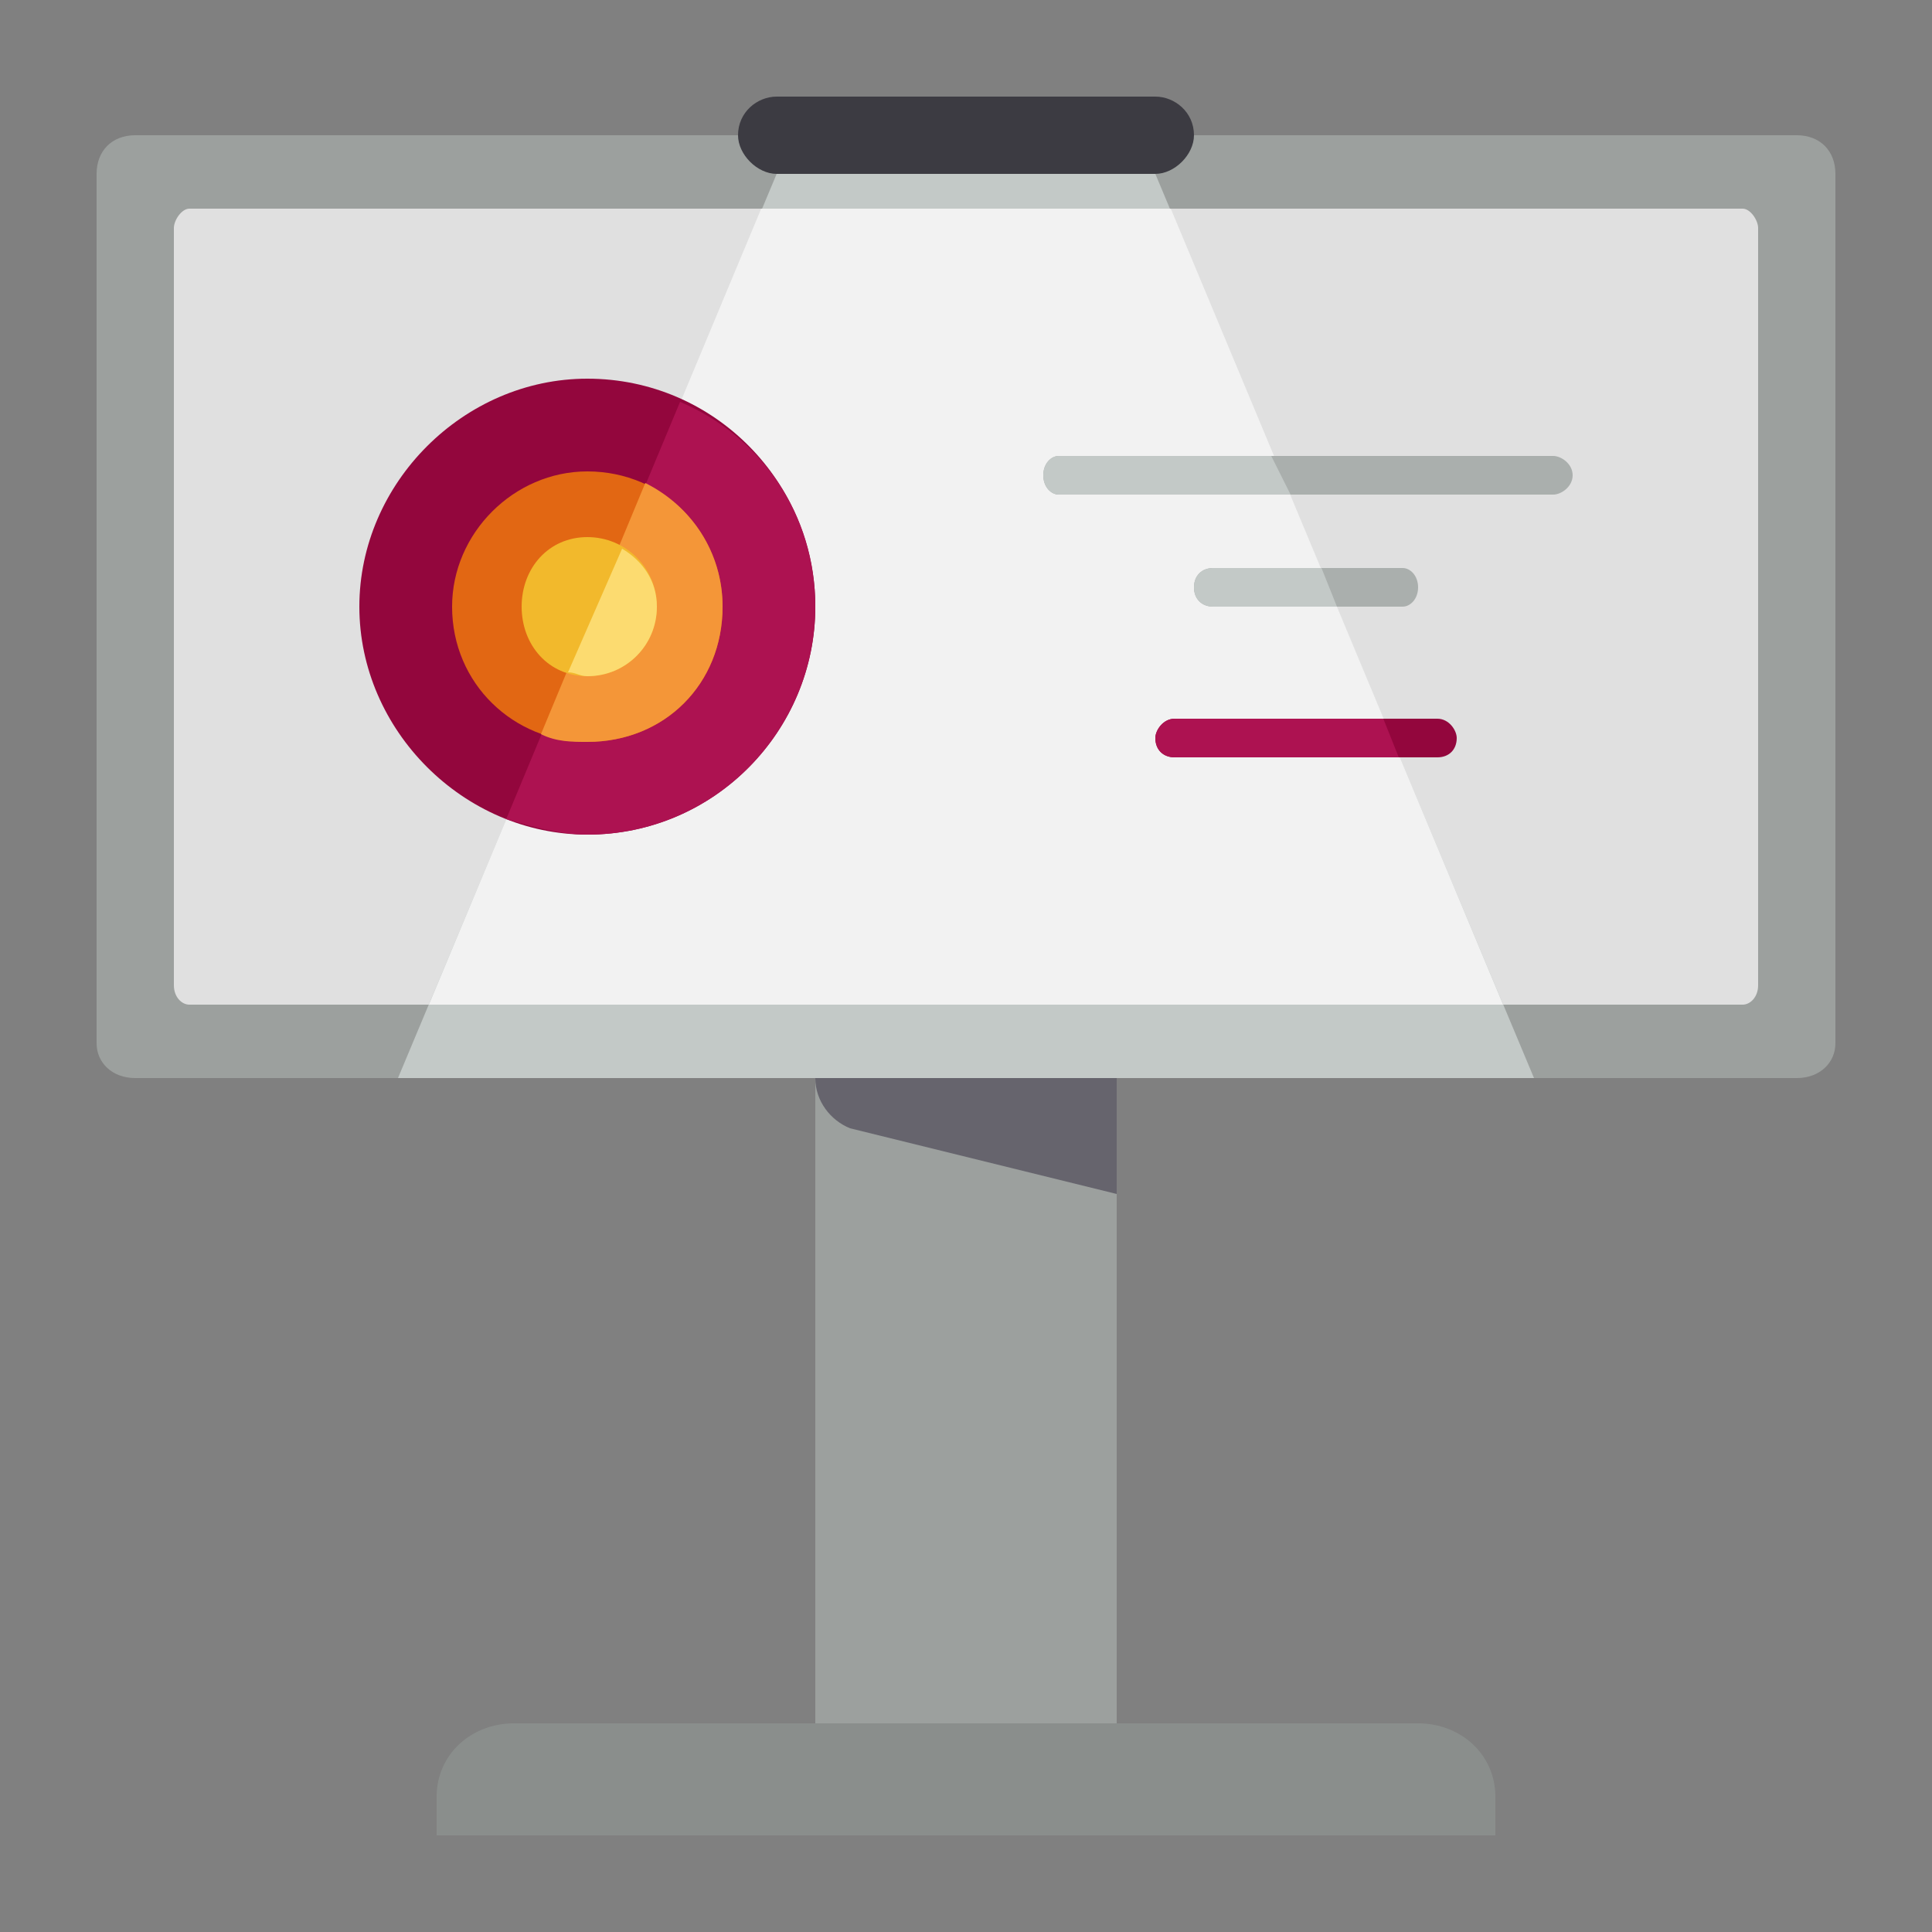
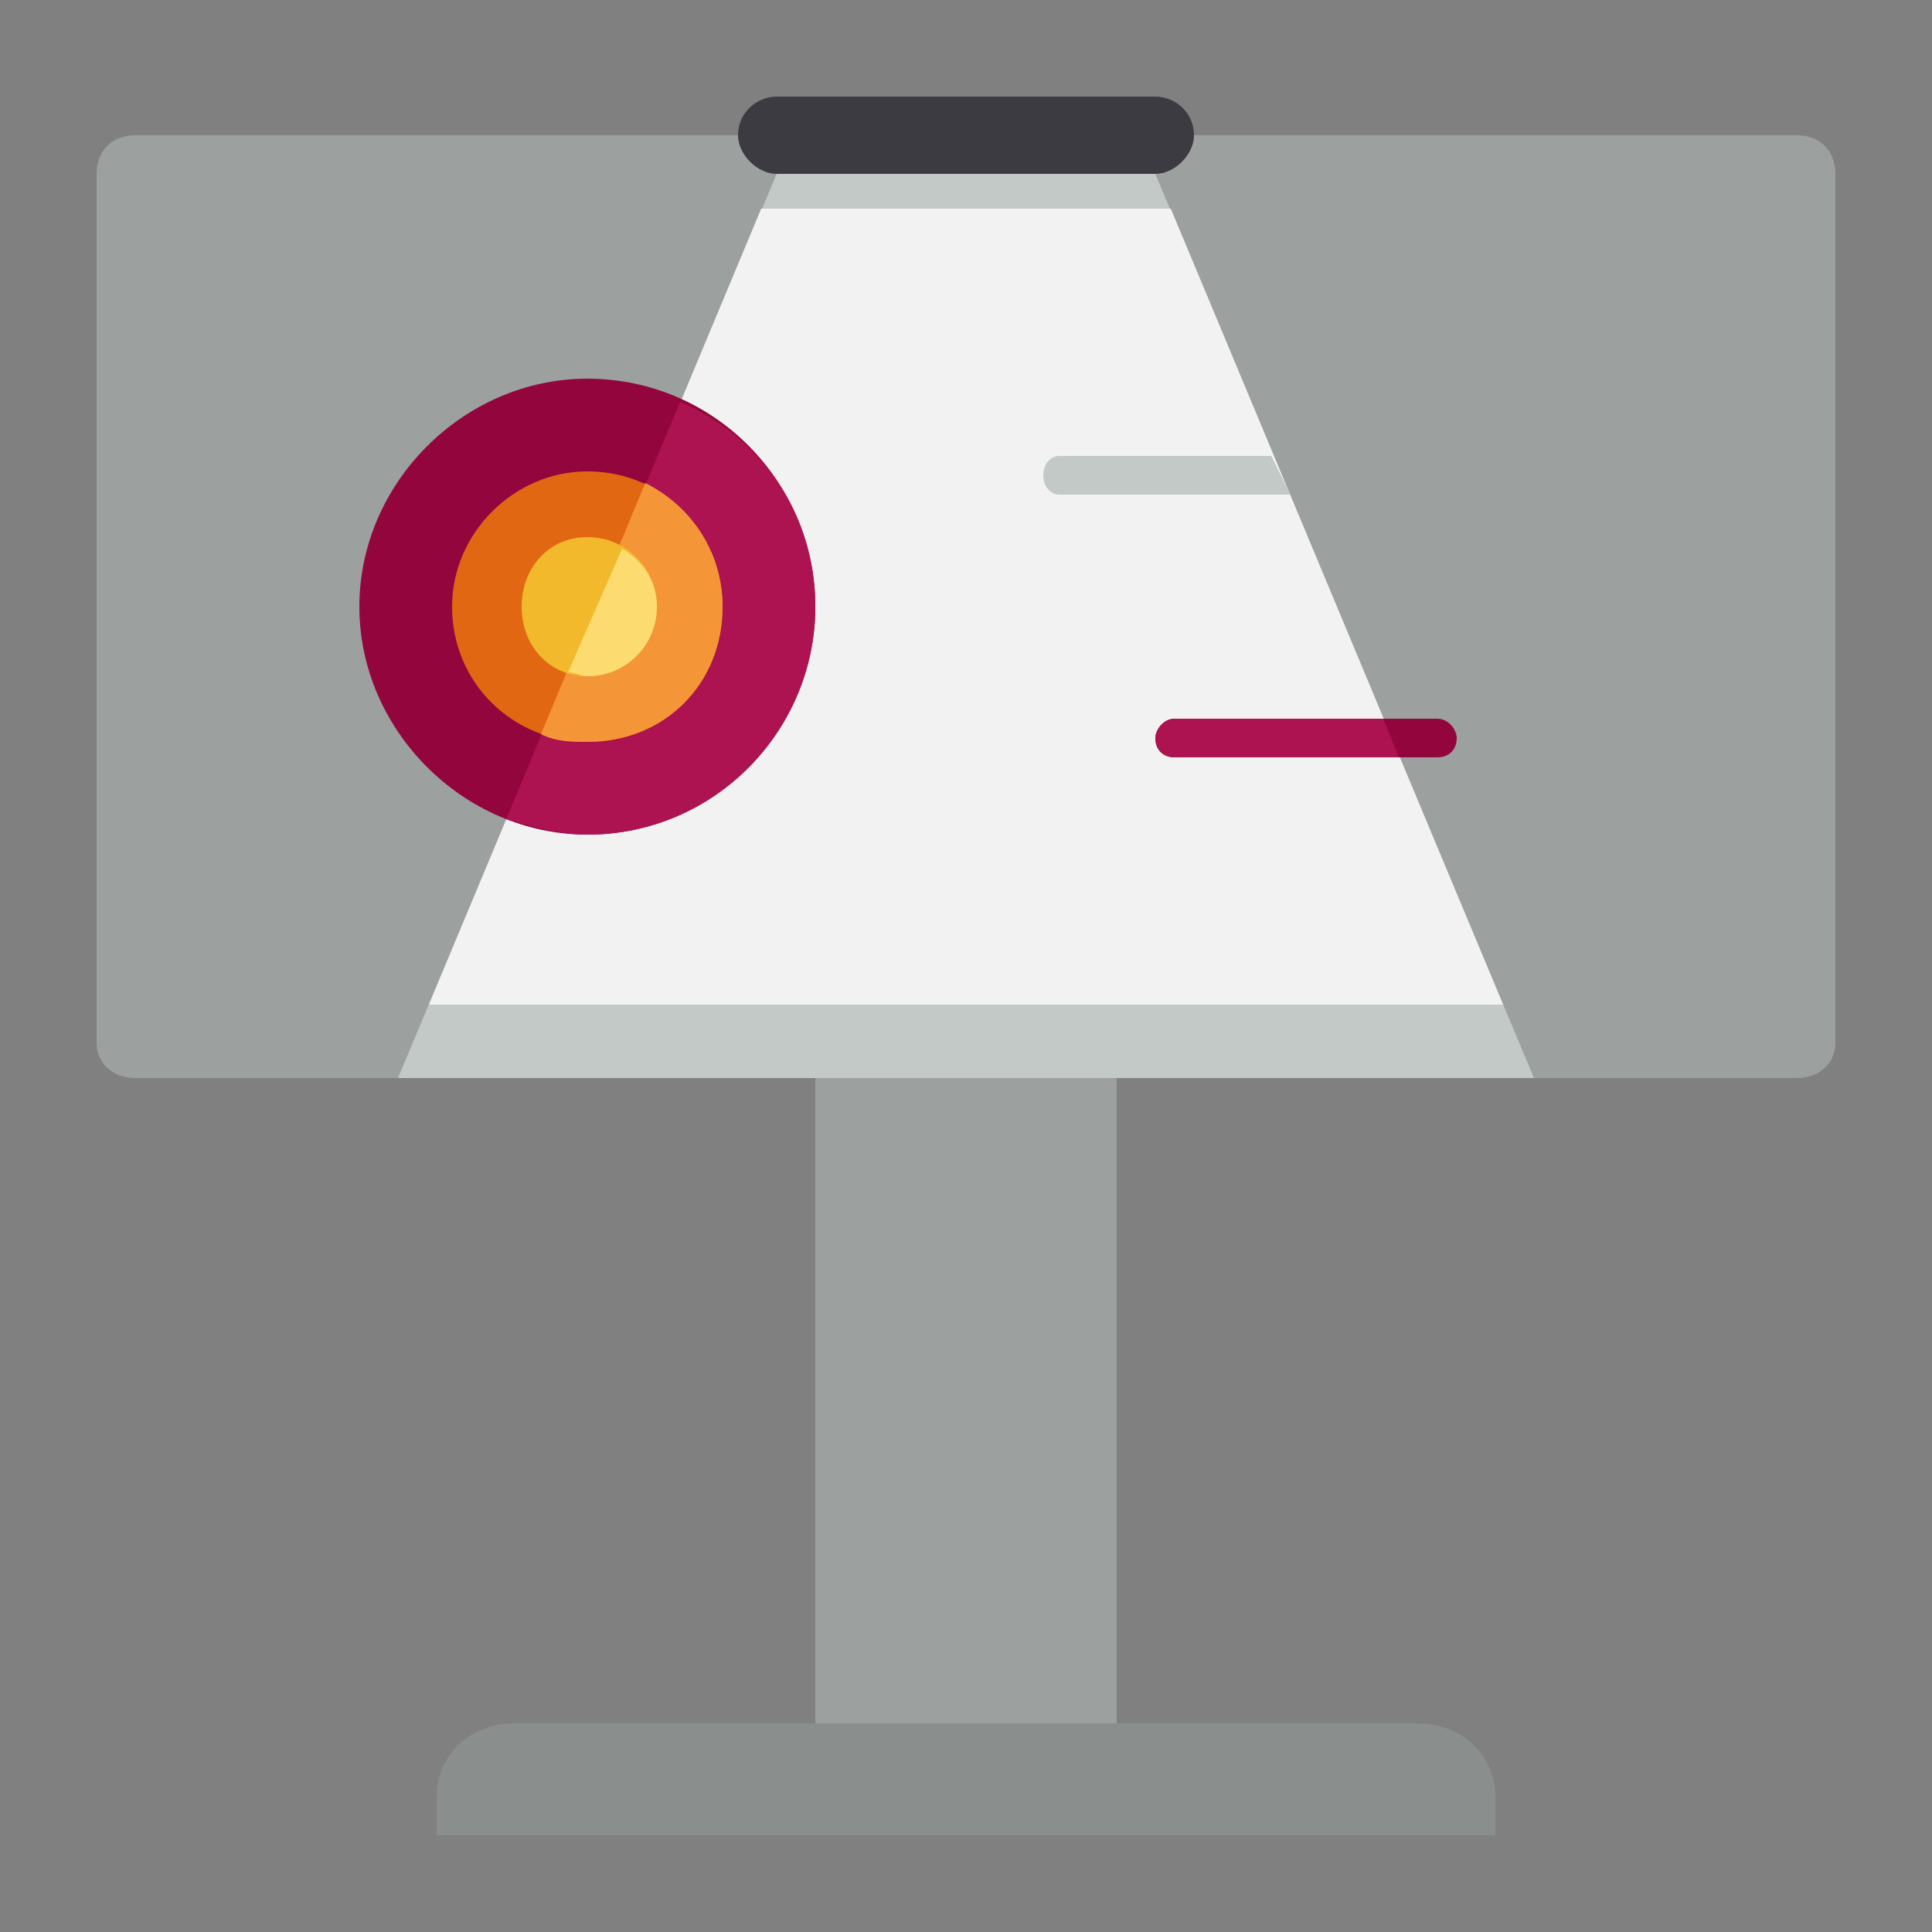
<svg xmlns="http://www.w3.org/2000/svg" xml:space="preserve" width="500px" height="500px" version="1.1" style="shape-rendering:geometricPrecision; text-rendering:geometricPrecision; image-rendering:optimizeQuality; fill-rule:evenodd; clip-rule:evenodd" viewBox="0 0 500 500">
  <rect x="0" y="0" width="500" height="500" fill="#808080" stroke="none" />
  <defs>
    <style type="text/css">
   
    .fil14 {fill:none}
    .fil6 {fill:#3C3B42}
    .fil2 {fill:#66646D}
    .fil1 {fill:#8A8E8C}
    .fil8 {fill:#93063D}
    .fil0 {fill:#9CA09E}
    .fil7 {fill:#AAAFAD}
    .fil9 {fill:#AD1251}
    .fil4 {fill:#C3C9C7}
    .fil3 {fill:#E0E0E0}
    .fil10 {fill:#E26713}
    .fil12 {fill:#F2B92C}
    .fil5 {fill:#F2F2F2}
    .fil11 {fill:#F49638}
    .fil13 {fill:#FCDB70}
   
  </style>
  </defs>
  <g id="Слой_x0020_1">
    <g id="_2759990320688">
      <polygon id="XMLID_1398_" class="fil0" points="289,475 211,475 211,260 289,260 " />
      <path id="XMLID_1397_" class="fil1" d="M387 465l0 10 -274 0 0 -10c0,-11 9,-19 20,-19l234 0c11,0 20,8 20,19z" />
-       <path id="XMLID_1002_" class="fil2" d="M289 270l0 9 0 30 -69 -17c-5,-2 -9,-7 -9,-13l0 -9 78 0z" />
      <path id="XMLID_1798_" class="fil0" d="M465 279l-430 0c-6,0 -10,-4 -10,-9l0 -225c0,-6 4,-10 10,-10l430 0c6,0 10,4 10,10l0 225c0,5 -4,9 -10,9z" />
-       <path id="XMLID_1802_" class="fil3" d="M451 260l-402 0c-2,0 -4,-2 -4,-5l0 -196c0,-2 2,-5 4,-5l402 0c2,0 4,3 4,5l0 196c0,3 -2,5 -4,5z" />
      <polygon id="XMLID_1800_" class="fil4" points="397,279 103,279 201,45 299,45 " />
      <polygon id="XMLID_1801_" class="fil5" points="197,54 303,54 389,260 111,260 " />
      <path id="XMLID_1799_" class="fil6" d="M309 35l0 0c0,5 -5,10 -10,10l-98 0c-5,0 -10,-5 -10,-10l0 0c0,-6 5,-10 10,-10l98 0c5,0 10,4 10,10z" />
-       <path id="XMLID_1388_" class="fil7" d="M402 128l-128 0c-2,0 -4,-2 -4,-5l0 0c0,-3 2,-5 4,-5l128 0c2,0 5,2 5,5l0 0c0,3 -3,5 -5,5z" />
      <path id="XMLID_1389_" class="fil4" d="M334 128l-60 0c-2,0 -4,-2 -4,-5 0,-3 2,-5 4,-5l55 0 5 10z" />
-       <path id="XMLID_1387_" class="fil7" d="M363 157l-49 0c-3,0 -5,-2 -5,-5l0 0c0,-3 2,-5 5,-5l49 0c2,0 4,2 4,5l0 0c0,3 -2,5 -4,5z" />
-       <path id="XMLID_1385_" class="fil4" d="M309 152c0,-3 2,-5 5,-5l28 0 4 10 -32 0c-3,0 -5,-2 -5,-5z" />
      <path id="XMLID_1803_" class="fil8" d="M372 196l-68 0c-3,0 -5,-2 -5,-5l0 0c0,-2 2,-5 5,-5l68 0c3,0 5,3 5,5l0 0c0,3 -2,5 -5,5z" />
      <path id="XMLID_1804_" class="fil9" d="M299 191c0,-2 2,-5 5,-5l54 0 4 10 -58 0c-3,0 -5,-2 -5,-5z" />
      <path id="XMLID_1394_" class="fil8" d="M211 157c0,32 -26,59 -59,59 -32,0 -59,-27 -59,-59 0,-32 27,-59 59,-59 33,0 59,27 59,59z" />
      <path id="XMLID_1392_" class="fil9" d="M131 212l45 -108c21,9 35,29 35,53 0,32 -26,59 -59,59 -7,0 -14,-2 -21,-4z" />
      <path id="XMLID_1395_" class="fil10" d="M187 157c0,20 -15,35 -35,35 -19,0 -35,-15 -35,-35 0,-19 16,-35 35,-35 20,0 35,16 35,35z" />
      <path id="XMLID_1391_" class="fil11" d="M140 190l27 -65c12,6 20,18 20,32 0,20 -15,35 -35,35 -4,0 -8,0 -12,-2z" />
      <path id="XMLID_1396_" class="fil12" d="M170 157c0,10 -8,18 -18,18 -10,0 -17,-8 -17,-18 0,-10 7,-18 17,-18 10,0 18,8 18,18z" />
      <path id="XMLID_1390_" class="fil13" d="M147 174l14 -32c5,3 9,8 9,15 0,10 -8,18 -18,18 -2,0 -3,-1 -5,-1z" />
    </g>
    <rect class="fil14" width="500" height="500" />
  </g>
</svg>